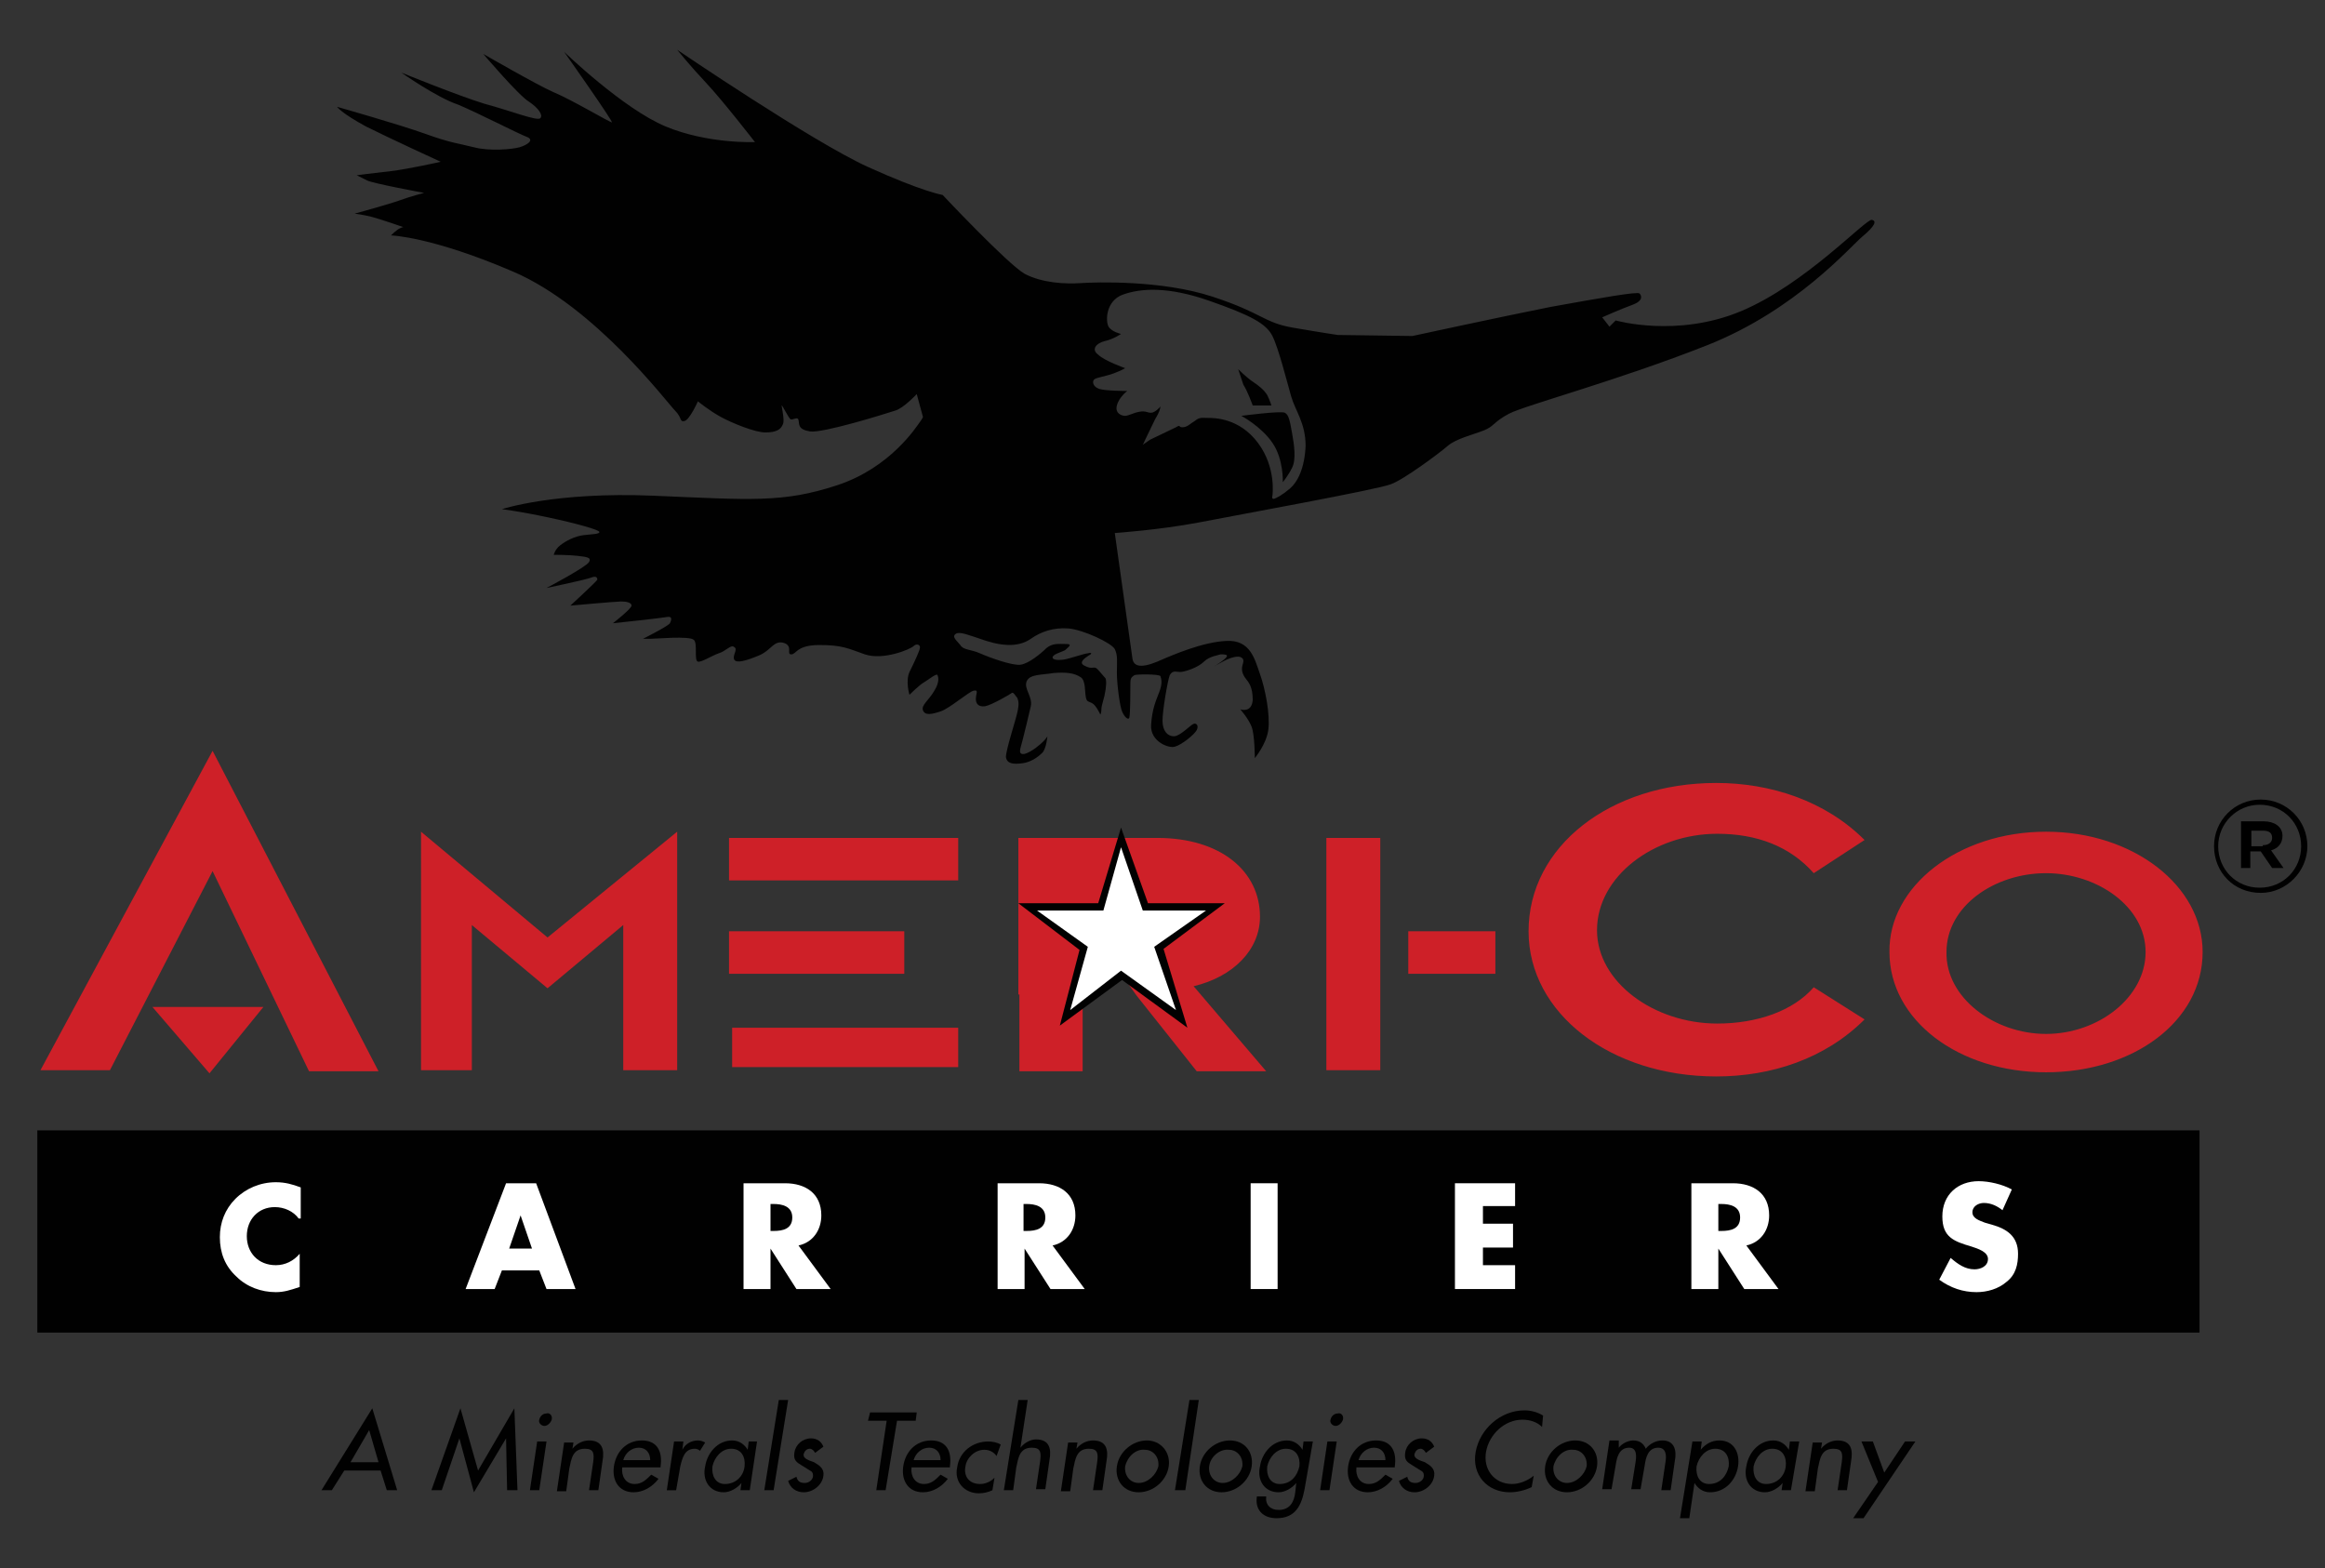
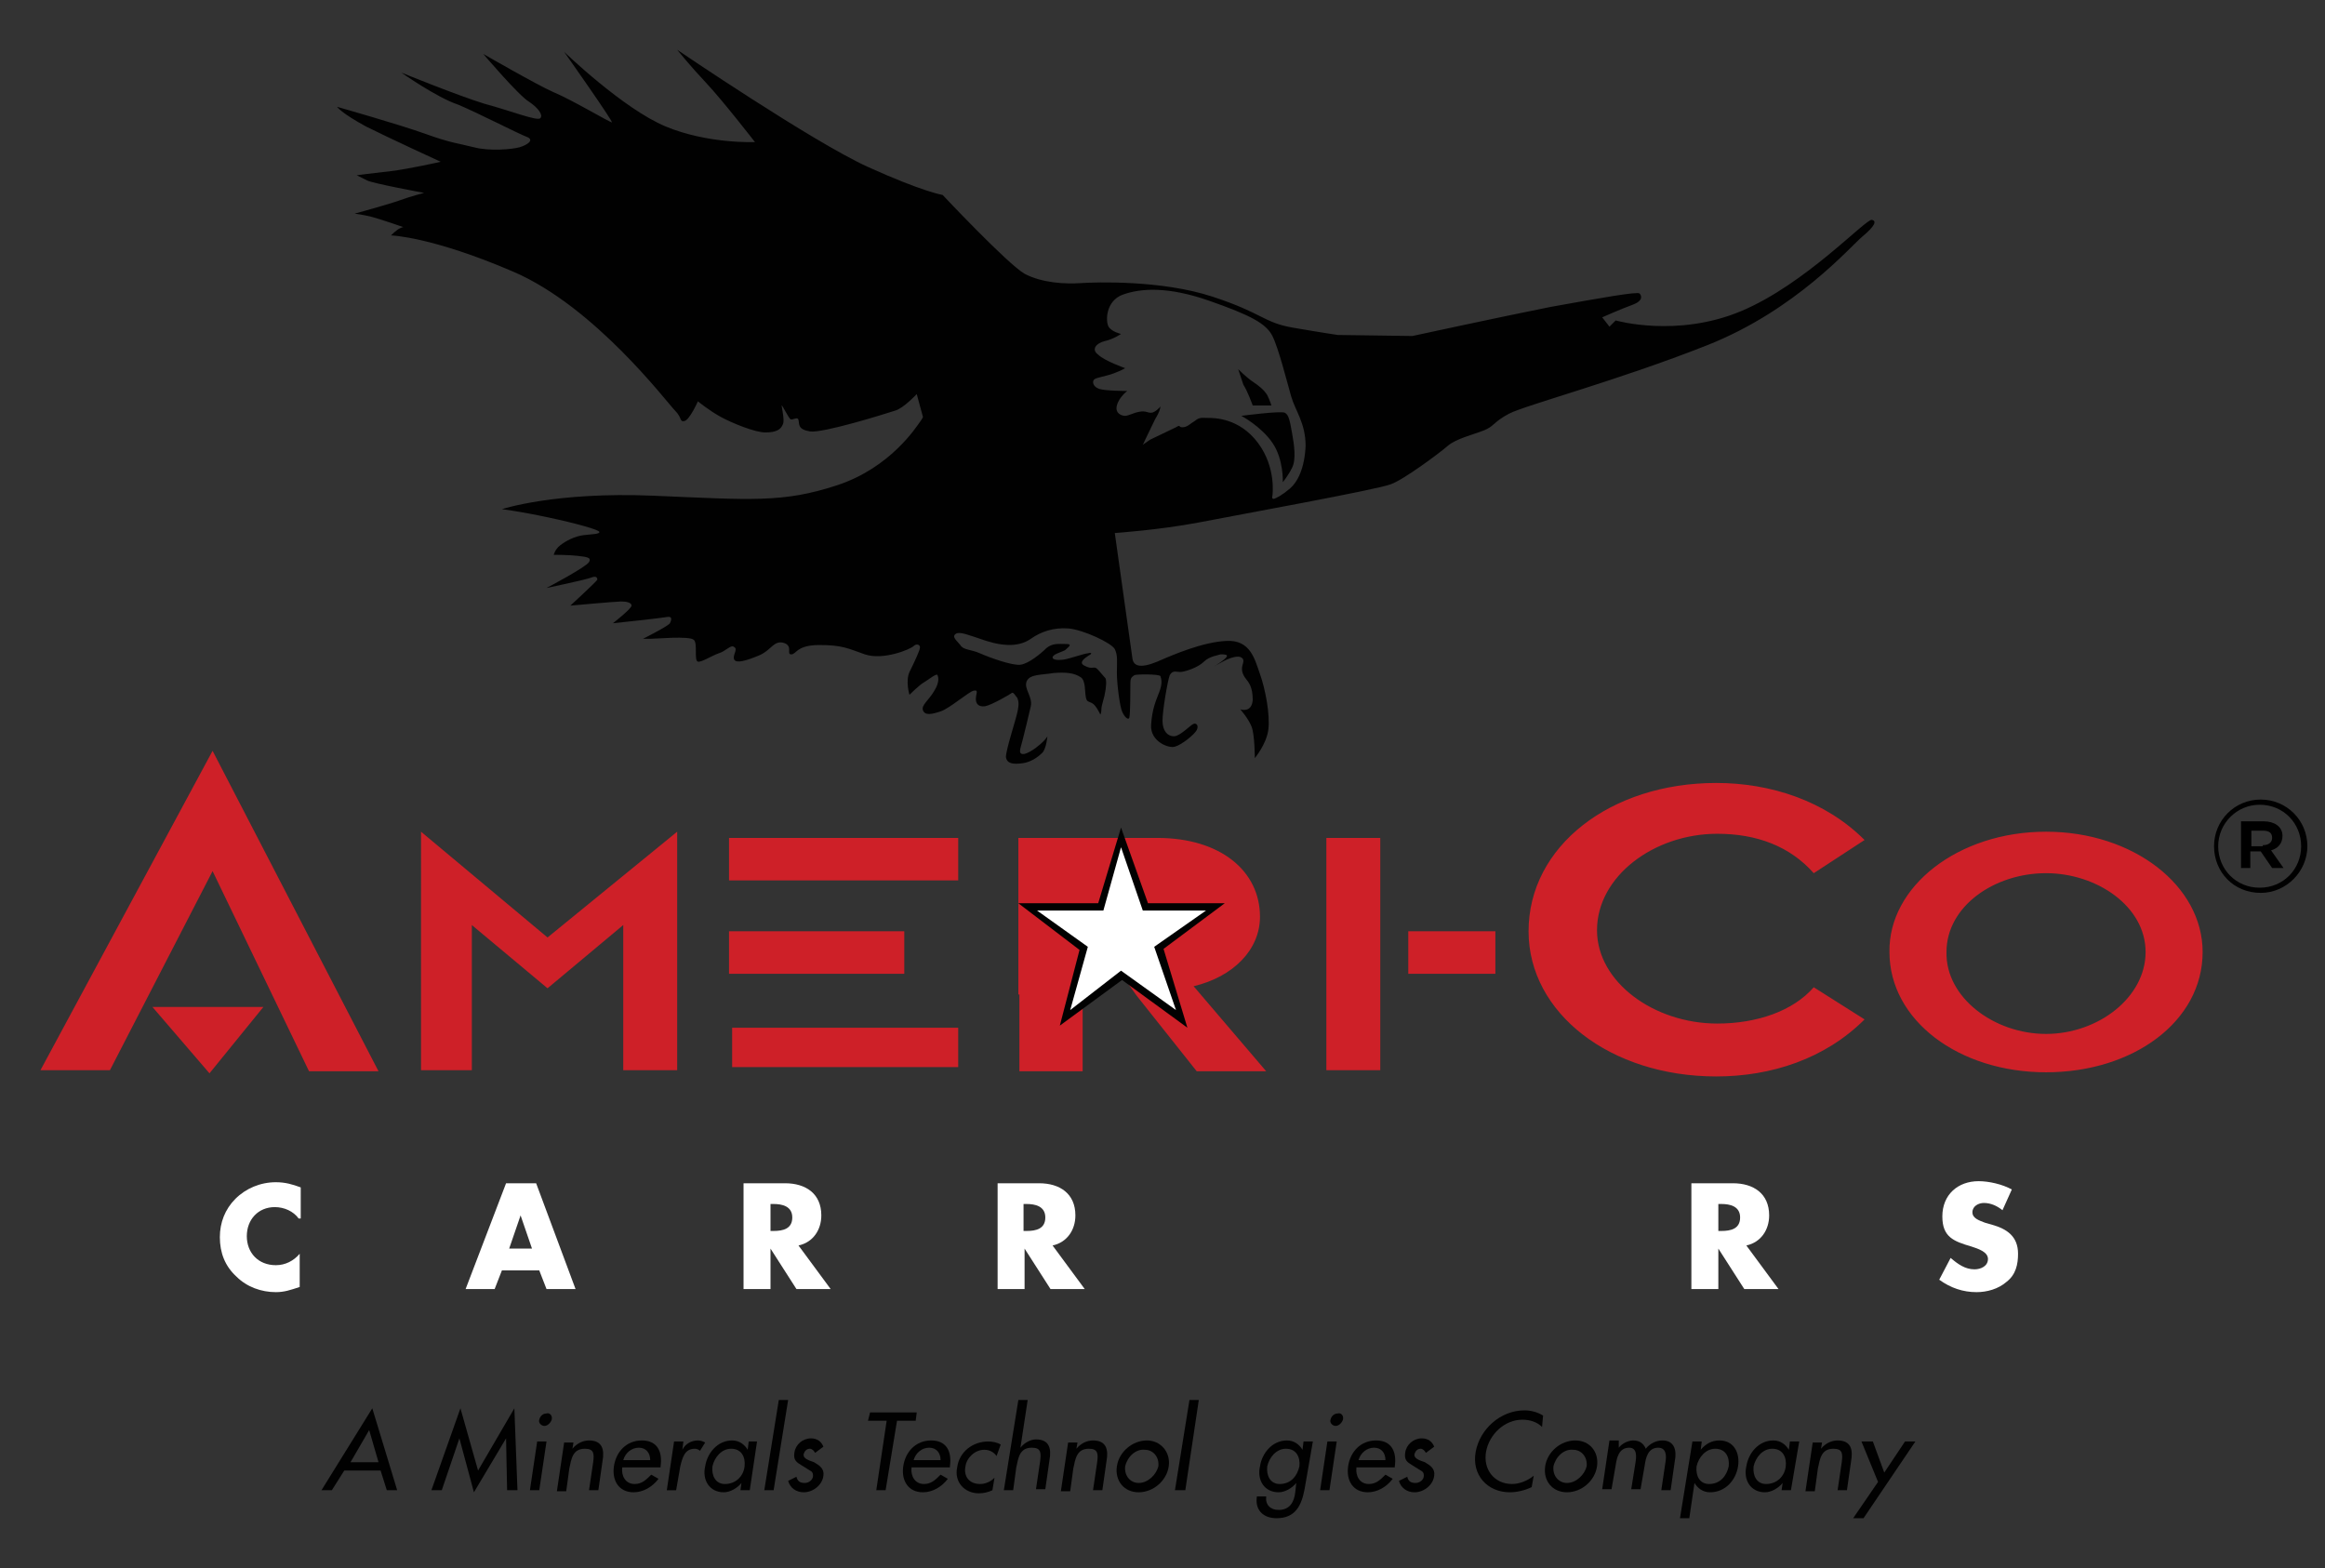
<svg xmlns="http://www.w3.org/2000/svg" xmlns:xlink="http://www.w3.org/1999/xlink" version="1.1" id="Layer_1" x="0px" y="0px" viewBox="0 0 224.2 151.2" style="enable-background:new 0 0 224.2 151.2;" xml:space="preserve">
  <rect x="0" y="0" width="224.2" height="151.2" fill="#333333" stroke="none" />
-   <rect x="3.6" y="109" style="fill-rule:evenodd;clip-rule:evenodd;fill:#010101;" width="208.5" height="19.5" />
  <g>
    <defs>
      <rect id="SVGID_1_" width="224.2" height="151.2" />
    </defs>
    <clipPath id="SVGID_2_">
      <use xlink:href="#SVGID_1_" style="overflow:visible;" />
    </clipPath>
    <path style="clip-path:url(#SVGID_2_);fill-rule:evenodd;clip-rule:evenodd;fill:#CE2028;" d="M197.3,99.7c5,0,9.6-3.5,9.6-7.9   c0-4.4-4.7-7.6-9.6-7.6c-5,0-9.6,3.2-9.6,7.6C187.6,96.2,192.3,99.7,197.3,99.7 M179.8,98.3c-3.8,3.8-9,5.5-14.3,5.5   c-10.2,0-18.1-6.1-18.1-14c0-8.2,7.9-14.3,18.1-14.3c5.2,0,10.5,1.7,14.3,5.5l-4.9,3.2c-2.3-2.6-5.5-3.8-9.3-3.8   c-6.1,0-11.6,4.1-11.6,9.3c0,5,5.5,9,11.6,9c3.8,0,7.3-1.2,9.3-3.5L179.8,98.3z M135.8,93.9h8.4v-4.1h-8.4V93.9z M127.9,80.8h5.2   v22.4h-5.2V80.8z M98.2,95.9V80.8h13.4c6.1,0,9.9,3.2,9.9,7.6c0,3.2-2.6,5.8-6.4,6.7l7,8.2h-6.7l-5.8-7.3l-5.2-7.3v14.6h-6.1V95.9z    M70.6,102.9h21.8v-3.8H70.6V102.9z M70.3,93.9h16.9v-4.1H70.3V93.9z M70.3,84.9h22.1v-4.1H70.3V84.9z M40.6,80.2l12.2,10.2   l12.5-10.2v23h-5.2v-14l-7.3,6.1l-7.3-6.1v14h-4.9V80.2z M14.7,97.1l5.5,6.4l5.2-6.4H14.7z M20.5,72.4l16,30.9h-6.7L20.5,84   l-9.9,19.2H3.9L20.5,72.4z M197.3,80.2c8.4,0,15.1,5.2,15.1,11.6c0,6.7-6.7,11.6-15.1,11.6c-8.4,0-15.1-5-15.1-11.6   C182.1,85.5,188.8,80.2,197.3,80.2" />
    <polygon style="clip-path:url(#SVGID_2_);fill:#010101;" points="110.7,87.1 118.1,87.1 112.2,91.5 114.5,99.1 108.2,94.5    102.2,98.9 104.1,91.6 98.2,87.1 105.9,87.1 108.1,79.8  " />
    <polygon style="clip-path:url(#SVGID_2_);fill-rule:evenodd;clip-rule:evenodd;fill:#FFFFFF;" points="108.1,81.7 110.2,87.8    116.3,87.8 111.3,91.3 113.4,97.4 108.1,93.6 103.2,97.4 104.9,91.3 100,87.8 106.4,87.8  " />
    <path style="clip-path:url(#SVGID_2_);fill-rule:evenodd;clip-rule:evenodd;fill:#010101;" d="M119.4,35.6c0,0,0.8,0.8,1.4,1.2   c0.6,0.4,1.1,0.8,1.4,1.3c0.3,0.6,0.4,1,0.4,1l-1.8,0c0,0-0.5-1.4-0.9-2C119.7,36.5,119.4,35.6,119.4,35.6 M119.7,40.1   c0,0,3.8-0.5,4.2-0.3c0.4,0.2,0.5,0.9,0.7,2c0.2,1.1,0.4,2.5,0,3.3c-0.4,0.8-0.9,1.4-0.9,1.4s0.1-2.2-1-3.8S119.7,40.1,119.7,40.1    M122.7,47.8c0,0,0.4-2.7-1.4-5.1c-1.8-2.4-4.2-2.4-4.8-2.4c-0.6,0-0.8-0.1-1.3,0.3c-0.5,0.3-0.7,0.6-1.2,0.6c-0.4,0-0.1-0.3-0.6,0   c-0.6,0.3-1.9,0.9-2.5,1.2c-0.6,0.4-0.7,0.5-0.7,0.5s0.8-1.7,1.2-2.5c0.5-0.8,0.5-1.2,0.5-1.2s-0.5,0.6-0.9,0.6   c-0.4,0-0.5-0.2-1.1-0.1c-0.6,0.1-1.1,0.4-1.4,0.4c-0.3,0-1-0.2-0.8-1c0.2-0.8,1-1.4,1-1.4s-2.1,0-2.7-0.2   c-0.6-0.2-0.7-0.7-0.5-0.9c0.2-0.2,1.1-0.3,1.9-0.6c0.8-0.3,1.1-0.5,1.1-0.5s-2-0.7-2.6-1.3c-0.7-0.5-0.2-1.1,0.6-1.3   c0.9-0.2,1.6-0.7,1.6-0.7s-0.9-0.2-1.2-0.7c-0.3-0.5-0.3-2.5,1.4-3.1c1.7-0.6,4.3-0.8,8.3,0.6c4,1.4,5.5,2.2,6.1,3.4   c0.6,1.2,1.4,4.4,1.8,5.8c0.4,1.4,1.4,2.6,1.4,4.8c-0.1,2.2-0.8,3.5-1.5,4.1c-0.7,0.6-1.4,1-1.6,1S122.7,47.8,122.7,47.8    M107.5,51.4c0,0,1.6,11.4,1.7,12.1c0.1,0.7,0.7,1,2.4,0.3c1.6-0.7,4.4-1.9,6.7-2c2.3-0.1,2.7,1.8,3.2,3.2c0.5,1.4,1,3.9,0.8,5.4   c-0.2,1.4-1.3,2.7-1.3,2.7s0-2.2-0.3-3c-0.3-0.8-1.1-1.7-1.1-1.7s1.1,0.4,1.2-0.9c0-1.3-0.4-1.7-0.7-2.1c-0.3-0.4-0.4-0.8-0.3-1.2   c0.1-0.4,0.2-0.6-0.1-0.8c-0.3-0.2-1,0-1.6,0.3c-0.6,0.3-1.1,0.6-1.1,0.6s1.2-0.7,1.3-1c0.1-0.2-0.3-0.2-0.6-0.2   c-0.3,0.1-1.1,0.2-1.6,0.7c-0.6,0.6-1.9,1-2.3,1c-0.4,0-0.7-0.2-1,0.3c-0.2,0.5-0.7,3.4-0.7,4.4c0,1,0.5,1.5,1.1,1.5   c0.6,0,1.6-1.1,1.9-1.2c0.3-0.1,0.5,0.2,0.3,0.6c-0.2,0.4-1.4,1.4-2.1,1.6c-0.6,0.2-2.4-0.5-2.3-2.1c0.1-1.6,0.5-2.4,0.8-3.2   c0.3-0.8,0.2-1.2,0.1-1.5c-0.1-0.2-2.2-0.2-2.5-0.1c-0.3,0.2-0.4,0.3-0.4,0.8c0,0.5,0,3-0.1,3.3s-0.5-0.1-0.7-0.6   c-0.2-0.4-0.5-2.6-0.5-3.7c0-1.1,0.1-1.7-0.2-2.3c-0.3-0.6-3.1-1.9-4.5-2c-1.4-0.1-2.6,0.3-3.6,1c-1,0.7-2.4,0.8-4.3,0.2   c-1.8-0.6-2.5-0.9-2.9-0.7c-0.5,0.3,0.1,0.7,0.4,1.1c0.3,0.5,1,0.4,1.9,0.8c0.9,0.4,3.1,1.2,3.9,1.1c0.8-0.1,2-1.1,2.5-1.6   c0.6-0.5,1.2-0.4,1.9-0.4c0.7,0,0.2,0.3-0.1,0.6c-0.4,0.2-1.2,0.4-1.2,0.7c0,0.2,0.4,0.3,1.1,0.2c0.6-0.1,2-0.6,2.3-0.6   c0.3-0.1,0.5,0,0.1,0.2c-0.3,0.2-1.1,0.7-0.4,1c0.7,0.4,0.9,0,1.2,0.3c0.3,0.3,0.6,0.7,0.8,0.9c0.1,0.2,0.1,0.8-0.1,1.7   c-0.2,0.8-0.3,1-0.3,1.4c0,0.3-0.1,0.4-0.1,0.4s-0.4-0.9-0.8-1.1s-0.5-0.1-0.6-0.6c-0.1-0.5,0-1.6-0.5-1.9   c-0.6-0.4-1.4-0.5-2.6-0.4c-1.2,0.2-2.3,0.1-2.6,0.8c-0.3,0.7,0.6,1.5,0.4,2.4c-0.2,0.9-0.6,2.5-0.8,3.3c-0.2,0.8-0.5,1.4,0.2,1.3   c0.7-0.2,1.5-0.9,1.8-1.2c0.3-0.3,0.4-0.5,0.4-0.5s-0.1,1.2-0.5,1.6c-0.4,0.4-1.1,0.9-1.9,1c-0.8,0.1-1.5,0.1-1.6-0.6   c0-0.7,0.9-3.4,1.1-4.3c0.2-0.9,0.1-1.1,0-1.4c-0.2-0.2-0.3-0.5-0.5-0.5c-0.1,0.1-2,1.2-2.6,1.3c-0.7,0.1-0.9-0.3-0.9-0.7   c0-0.5,0.3-0.9-0.2-0.8c-0.5,0.1-2.3,1.7-3.2,2c-0.9,0.3-1.5,0.4-1.7-0.1c-0.2-0.5,0.6-1,1.1-1.9c0.5-0.8,0.4-1.3,0.3-1.5   c-0.1-0.2-0.8,0.4-1.3,0.7C88.7,66,87.7,67,87.7,67s-0.4-1.3,0-2.2c0.5-1,1-2.1,1-2.3c0.1-0.3-0.3-0.5-0.6-0.2s-2.9,1.4-4.7,0.8   c-1.7-0.6-2.2-0.9-4.4-0.9s-2.2,0.9-2.7,0.9c-0.5,0,0.2-0.8-0.7-1.1c-1-0.3-1.2,0.7-2.4,1.2C72,63.7,71,64,70.8,63.6   c-0.2-0.4,0.4-1,0-1.2c-0.3-0.3-0.8,0.4-1.5,0.6c-0.6,0.2-1.7,0.9-2,0.8c-0.4-0.1,0-1.8-0.4-2.1c-0.4-0.4-3.7-0.1-4.2-0.1   c-0.5,0-0.7,0-0.7,0s2.4-1.2,2.6-1.5c0.2-0.4,0.2-0.7-0.3-0.6c-0.5,0.1-5.2,0.6-5.2,0.6s1.8-1.4,1.8-1.7c0-0.3-0.5-0.4-1-0.4   c-0.5,0-4.9,0.4-4.9,0.4s2.5-2.3,2.6-2.5c0-0.2-0.1-0.4-0.6-0.2c-0.5,0.2-4.3,1-4.3,1s3.8-2,4.1-2.5c0.3-0.5-0.4-0.5-1.1-0.6   c-0.8-0.1-2.3-0.1-2.3-0.1s0.1-0.5,0.6-0.9c0.5-0.4,1.4-0.9,2.3-1c0.9-0.1,1.5-0.1,1.5-0.3s-2.1-0.8-4.9-1.4   c-2.8-0.6-4.5-0.8-4.5-0.8s5.1-1.7,14.6-1.3c9.5,0.4,12.5,0.7,17.7-1s7.7-5.7,8-6.1c0.3-0.4,0.3-0.5,0.3-0.5L88.4,38   c0,0-1.3,1.4-2.1,1.6c-0.9,0.3-7,2.2-8.2,2c-1.2-0.2-1-0.7-1.1-1.1c-0.1-0.4-0.6,0.1-0.8-0.1c-0.2-0.2-0.7-1.2-0.8-1.3   c-0.1-0.1,0.3,1.4,0.1,1.8c-0.2,0.5-0.6,0.8-1.7,0.8c-1,0-3.2-0.9-4.3-1.5c-1.1-0.6-2.2-1.5-2.2-1.5s-0.8,1.8-1.3,1.9   c-0.5,0.1-0.2-0.3-0.9-1c-0.8-0.8-7.7-10-15.6-13.4c-7.9-3.4-11.8-3.5-11.8-3.5s0.6-0.6,0.9-0.7c0.2-0.1,0.3-0.1,0.3-0.1   s-2.3-0.8-3.1-1c-0.8-0.2-1.6-0.3-1.6-0.3s3.3-0.9,4.4-1.3c1.1-0.4,2.3-0.7,2.3-0.7s-4.9-0.9-5.5-1.2c-0.6-0.3-1-0.5-1-0.5   s1.5-0.2,3.3-0.4c1.7-0.2,4.8-0.9,4.8-0.9s-4.8-2.2-7.2-3.4c-2.4-1.3-2.8-1.9-2.8-1.9s6,1.7,8.5,2.6c2.5,0.9,3.1,0.9,4.7,1.3   c1.5,0.4,3.7,0.2,4.4,0c0.7-0.2,1.5-0.7,0.7-1c-0.8-0.3-4.7-2.3-6.6-3.1C42.1,9.4,38.7,7,38.7,7s5.4,2.2,8,3   c2.6,0.7,5.1,1.7,5.4,1.4c0.3-0.3-0.2-1-1.1-1.6c-1-0.6-4.4-4.6-4.4-4.6s5.2,3,6.8,3.7c1.7,0.7,5.4,2.9,5.6,2.9   c0.2,0-4.6-6.8-4.6-6.8s5.7,5.5,9.8,7.2c4.1,1.7,8.6,1.5,8.6,1.5S69.7,9.7,68.1,8c-1.6-1.7-2.8-3.2-2.8-3.2s13.1,8.9,18.4,11.3   c5.3,2.4,7.2,2.7,7.2,2.7s6.2,6.6,7.9,7.6c1.7,0.9,4,1,5.4,0.9c1.5-0.1,7.8-0.3,12.7,1.3c4.9,1.6,4.9,2.5,7.8,3s4.3,0.7,4.3,0.7   l7.2,0.1c0,0,8.3-1.8,13.3-2.8c5-0.9,8.4-1.5,8.6-1.3c0.2,0.2,0.4,0.7-0.7,1.1c-1.1,0.4-2.9,1.2-2.9,1.2l0.7,0.9l0.6-0.6   c0,0,5.9,1.7,12.1-0.9c6.2-2.6,12-8.9,12.6-8.8c0.5,0.1,0.3,0.6-0.9,1.6c-1.2,1-6.4,7.1-15,10.5c-8.6,3.4-17.6,5.8-19.1,6.6   c-1.5,0.8-1.4,1.2-2.4,1.6c-1,0.4-2.7,0.8-3.5,1.5c-0.8,0.7-4.3,3.3-5.5,3.7c-1.2,0.5-15,3-18.6,3.7   C111.8,51.1,107.5,51.4,107.5,51.4" />
    <path style="clip-path:url(#SVGID_2_);fill:#010101;" d="M33.2,141.8l-1.2,1.9h-1l4.9-7.9l2.4,7.9h-1l-0.6-1.9H33.2z M35.6,137.9   l-1.8,3.1h2.7L35.6,137.9z" />
    <polygon style="clip-path:url(#SVGID_2_);fill:#010101;" points="44.3,138.7 44.3,138.7 42.6,143.7 41.6,143.7 44.4,135.8    46.1,141.8 49.6,135.8 49.9,143.7 48.9,143.7 48.8,138.7 48.8,138.7 45.7,143.9  " />
    <path style="clip-path:url(#SVGID_2_);fill:#010101;" d="M52,143.7h-0.9l0.7-4.7h0.9L52,143.7z M53.2,136.9   c-0.1,0.3-0.4,0.6-0.7,0.6c-0.3,0-0.6-0.3-0.5-0.6c0.1-0.4,0.4-0.6,0.7-0.6C53,136.2,53.3,136.5,53.2,136.9" />
    <path style="clip-path:url(#SVGID_2_);fill:#010101;" d="M55.2,139.7L55.2,139.7c0.4-0.5,1-0.8,1.6-0.8c1.3,0,1.5,0.9,1.3,2   l-0.4,2.8h-0.9l0.4-2.7c0.1-0.8,0.1-1.3-0.8-1.3c-1.2,0-1.3,1-1.5,1.9l-0.3,2.2h-0.9l0.7-4.7h0.9L55.2,139.7z" />
    <path style="clip-path:url(#SVGID_2_);fill:#010101;" d="M60,141.5c-0.1,0.8,0.3,1.6,1.2,1.6c0.7,0,1.1-0.4,1.6-0.9l0.7,0.4   c-0.6,0.8-1.5,1.3-2.4,1.3c-1.4,0-2.1-1.1-1.9-2.5c0.2-1.4,1.2-2.5,2.7-2.5c1.5,0,2,1.1,1.8,2.5l0,0.1H60z M62.7,140.8   c0-0.7-0.4-1.2-1.1-1.2c-0.7,0-1.3,0.5-1.5,1.2H62.7z" />
    <path style="clip-path:url(#SVGID_2_);fill:#010101;" d="M65.8,139.8L65.8,139.8c0.3-0.6,0.9-0.9,1.5-0.9c0.3,0,0.5,0.1,0.7,0.2   l-0.5,0.8c-0.1-0.1-0.3-0.2-0.5-0.2c-1,0-1.2,0.9-1.4,1.7l-0.4,2.3h-0.9L65,139h0.9L65.8,139.8z" />
    <path style="clip-path:url(#SVGID_2_);fill:#010101;" d="M72.3,143.7h-0.9l0.1-0.7h0c-0.4,0.5-1.1,0.9-1.7,0.9   c-1.4,0-2.1-1.2-1.8-2.5c0.2-1.3,1.2-2.5,2.6-2.5c0.7,0,1.2,0.4,1.5,0.9h0l0.1-0.8H73L72.3,143.7z M71.8,141.4   c0.1-0.9-0.3-1.7-1.3-1.7c-0.9,0-1.6,0.8-1.8,1.7c-0.1,0.9,0.3,1.7,1.2,1.7C71,143.1,71.7,142.3,71.8,141.4" />
    <polygon style="clip-path:url(#SVGID_2_);fill:#010101;" points="74.6,143.7 73.7,143.7 75.1,135 76,135  " />
    <path style="clip-path:url(#SVGID_2_);fill:#010101;" d="M78.6,140.1c-0.1-0.2-0.3-0.4-0.5-0.4c-0.3,0-0.5,0.2-0.6,0.5   c-0.1,0.4,0.4,0.6,1,0.8c0.5,0.3,1,0.6,0.9,1.3c-0.1,0.9-1,1.6-1.9,1.6c-0.7,0-1.3-0.4-1.5-1.1l0.8-0.4c0.1,0.4,0.3,0.6,0.8,0.6   c0.4,0,0.8-0.3,0.8-0.7c0-0.3-0.1-0.4-0.3-0.5l-0.8-0.5c-0.5-0.3-0.8-0.5-0.7-1.2c0.1-0.8,0.8-1.4,1.6-1.4c0.6,0,1,0.3,1.2,0.8   L78.6,140.1z" />
    <polygon style="clip-path:url(#SVGID_2_);fill:#010101;" points="85.4,143.7 84.5,143.7 85.5,137 83.7,137 83.9,136.2 88.4,136.2    88.3,137 86.5,137  " />
    <path style="clip-path:url(#SVGID_2_);fill:#010101;" d="M87.9,141.5c-0.1,0.8,0.3,1.6,1.2,1.6c0.7,0,1.1-0.4,1.6-0.9l0.7,0.4   c-0.6,0.8-1.5,1.3-2.4,1.3c-1.4,0-2.1-1.1-1.9-2.5c0.2-1.4,1.2-2.5,2.7-2.5c1.5,0,2,1.1,1.8,2.5l0,0.1H87.9z M90.7,140.8   c0-0.7-0.4-1.2-1.1-1.2c-0.7,0-1.3,0.5-1.5,1.2H90.7z" />
    <path style="clip-path:url(#SVGID_2_);fill:#010101;" d="M96.1,140.4c-0.3-0.4-0.7-0.6-1.2-0.6c-0.9,0-1.7,0.8-1.8,1.6   c-0.2,1,0.4,1.7,1.4,1.7c0.5,0,1-0.2,1.4-0.6l-0.2,1.2c-0.4,0.2-0.9,0.3-1.3,0.3c-1.4,0-2.4-1.1-2.1-2.5c0.2-1.5,1.5-2.5,3-2.5   c0.4,0,0.9,0.1,1.2,0.3L96.1,140.4z" />
    <path style="clip-path:url(#SVGID_2_);fill:#010101;" d="M99.1,135l-0.7,4.6h0c0.4-0.5,1-0.8,1.5-0.8c1.3,0,1.5,0.9,1.3,2l-0.4,2.8   h-0.9l0.4-2.7c0.1-0.8,0.1-1.3-0.8-1.3c-1.2,0-1.3,1-1.5,1.9l-0.3,2.2h-0.9l1.4-8.7H99.1z" />
    <path style="clip-path:url(#SVGID_2_);fill:#010101;" d="M103.8,139.7L103.8,139.7c0.4-0.5,1-0.8,1.6-0.8c1.3,0,1.5,0.9,1.3,2   l-0.4,2.8h-0.9l0.4-2.7c0.1-0.8,0.1-1.3-0.8-1.3c-1.2,0-1.3,1-1.5,1.9l-0.3,2.2h-0.9l0.7-4.7h0.9L103.8,139.7z" />
    <path style="clip-path:url(#SVGID_2_);fill:#010101;" d="M112.7,141.4c-0.2,1.4-1.5,2.5-2.9,2.5c-1.4,0-2.3-1.1-2.1-2.5   c0.2-1.4,1.5-2.5,2.9-2.5C111.9,138.9,112.9,140,112.7,141.4 M108.5,141.4c-0.1,0.9,0.5,1.6,1.3,1.6c0.9,0,1.7-0.8,1.9-1.6   c0.1-0.9-0.5-1.6-1.3-1.6C109.5,139.7,108.7,140.5,108.5,141.4" />
    <polygon style="clip-path:url(#SVGID_2_);fill:#010101;" points="114.3,143.7 113.3,143.7 114.7,135 115.6,135  " />
-     <path style="clip-path:url(#SVGID_2_);fill:#010101;" d="M120.7,141.4c-0.2,1.4-1.5,2.5-2.9,2.5c-1.4,0-2.3-1.1-2.1-2.5   c0.2-1.4,1.5-2.5,2.9-2.5C120,138.9,120.9,140,120.7,141.4 M116.6,141.4c-0.1,0.9,0.5,1.6,1.3,1.6c0.9,0,1.7-0.8,1.9-1.6   c0.1-0.9-0.5-1.6-1.3-1.6C117.6,139.7,116.7,140.5,116.6,141.4" />
    <path style="clip-path:url(#SVGID_2_);fill:#010101;" d="M125.8,143.6c-0.3,1.6-0.9,2.8-2.7,2.8c-1.3,0-2.1-0.8-1.9-2.1h0.9   c-0.1,0.8,0.4,1.3,1.2,1.3c1.1,0,1.5-0.8,1.6-1.7l0.1-0.9h0c-0.4,0.5-1.1,0.9-1.7,0.9c-1.4,0-2.1-1.2-1.8-2.5   c0.2-1.3,1.2-2.5,2.6-2.5c0.7,0,1.2,0.4,1.5,0.9h0l0.1-0.8h0.9L125.8,143.6z M125.3,141.4c0.1-0.9-0.3-1.7-1.3-1.7   c-0.9,0-1.6,0.8-1.8,1.7c-0.1,0.9,0.3,1.7,1.2,1.7C124.5,143.1,125.1,142.3,125.3,141.4" />
    <path style="clip-path:url(#SVGID_2_);fill:#010101;" d="M128.2,143.7h-0.9l0.7-4.7h0.9L128.2,143.7z M129.5,136.9   c-0.1,0.3-0.4,0.6-0.7,0.6c-0.3,0-0.6-0.3-0.5-0.6c0.1-0.4,0.4-0.6,0.7-0.6C129.3,136.2,129.6,136.5,129.5,136.9" />
    <path style="clip-path:url(#SVGID_2_);fill:#010101;" d="M130.8,141.5c-0.1,0.8,0.3,1.6,1.2,1.6c0.7,0,1.1-0.4,1.6-0.9l0.7,0.4   c-0.6,0.8-1.5,1.3-2.4,1.3c-1.4,0-2.1-1.1-1.9-2.5c0.2-1.4,1.2-2.5,2.7-2.5c1.5,0,2,1.1,1.8,2.5l0,0.1H130.8z M133.6,140.8   c0-0.7-0.4-1.2-1.1-1.2c-0.7,0-1.3,0.5-1.5,1.2H133.6z" />
    <path style="clip-path:url(#SVGID_2_);fill:#010101;" d="M137.5,140.1c-0.1-0.2-0.3-0.4-0.5-0.4c-0.3,0-0.5,0.2-0.6,0.5   c-0.1,0.4,0.4,0.6,1,0.8c0.5,0.3,1,0.6,0.9,1.3c-0.1,0.9-1,1.6-1.9,1.6c-0.7,0-1.3-0.4-1.5-1.1l0.8-0.4c0.1,0.4,0.3,0.6,0.8,0.6   c0.4,0,0.8-0.3,0.8-0.7c0-0.3-0.1-0.4-0.3-0.5l-0.8-0.5c-0.5-0.3-0.8-0.5-0.7-1.2c0.1-0.8,0.8-1.4,1.6-1.4c0.6,0,1,0.3,1.2,0.8   L137.5,140.1z" />
    <path style="clip-path:url(#SVGID_2_);fill:#010101;" d="M148.7,137.6c-0.5-0.5-1.2-0.7-1.9-0.7c-1.7,0-3.2,1.4-3.5,3.1   c-0.3,1.7,0.8,3.1,2.5,3.1c0.7,0,1.5-0.3,2.1-0.8l-0.2,1.1c-0.6,0.3-1.4,0.5-2.1,0.5c-2.2,0-3.7-1.7-3.3-3.9c0.4-2.2,2.4-4,4.7-4   c0.7,0,1.3,0.2,1.8,0.5L148.7,137.6z" />
    <path style="clip-path:url(#SVGID_2_);fill:#010101;" d="M154,141.4c-0.2,1.4-1.5,2.5-2.9,2.5c-1.4,0-2.3-1.1-2.1-2.5   c0.2-1.4,1.5-2.5,2.9-2.5S154.2,140,154,141.4 M149.8,141.4c-0.1,0.9,0.5,1.6,1.3,1.6c0.9,0,1.7-0.8,1.9-1.6   c0.1-0.9-0.5-1.6-1.3-1.6C150.8,139.7,150,140.5,149.8,141.4" />
    <path style="clip-path:url(#SVGID_2_);fill:#010101;" d="M156.1,139.6L156.1,139.6c0.3-0.4,0.9-0.7,1.4-0.7c0.6,0,1,0.3,1.2,0.8   c0.4-0.5,1-0.8,1.6-0.8c1.2,0,1.4,1,1.2,2l-0.4,2.8h-0.9l0.4-2.7c0.1-0.6,0.1-1.4-0.7-1.4c-1,0-1.2,1-1.3,1.7l-0.4,2.3h-0.9   l0.4-2.5c0.1-0.6,0.2-1.5-0.6-1.5c-1,0-1.2,1-1.3,1.7l-0.4,2.3h-0.9l0.7-4.7h0.9L156.1,139.6z" />
    <path style="clip-path:url(#SVGID_2_);fill:#010101;" d="M164,139.8L164,139.8c0.5-0.6,1.1-0.9,1.8-0.9c1.4,0,2,1.2,1.8,2.5   c-0.2,1.3-1.2,2.5-2.7,2.5c-0.7,0-1.2-0.4-1.5-0.9h0l-0.5,3.4H162l1.2-7.4h0.9L164,139.8z M166.7,141.4c0.1-0.9-0.3-1.7-1.3-1.7   c-0.9,0-1.6,0.8-1.8,1.7c-0.1,0.9,0.3,1.7,1.2,1.7C165.9,143.1,166.5,142.3,166.7,141.4" />
    <path style="clip-path:url(#SVGID_2_);fill:#010101;" d="M172.7,143.7h-0.9l0.1-0.7h0c-0.4,0.5-1.1,0.9-1.7,0.9   c-1.4,0-2.1-1.2-1.8-2.5c0.2-1.3,1.2-2.5,2.6-2.5c0.7,0,1.2,0.4,1.5,0.9h0l0.1-0.8h0.9L172.7,143.7z M172.2,141.4   c0.1-0.9-0.3-1.7-1.3-1.7c-0.9,0-1.6,0.8-1.8,1.7c-0.1,0.9,0.3,1.7,1.2,1.7C171.4,143.1,172.1,142.3,172.2,141.4" />
    <path style="clip-path:url(#SVGID_2_);fill:#010101;" d="M175.6,139.7L175.6,139.7c0.4-0.5,1-0.8,1.6-0.8c1.3,0,1.5,0.9,1.3,2   l-0.4,2.8h-0.9l0.4-2.7c0.1-0.8,0.1-1.3-0.8-1.3c-1.2,0-1.3,1-1.5,1.9l-0.3,2.2h-0.9l0.7-4.7h0.9L175.6,139.7z" />
    <polygon style="clip-path:url(#SVGID_2_);fill:#010101;" points="179.5,139 180.6,139 181.7,142 183.7,139 184.7,139 179.7,146.4    178.7,146.4 181.1,142.9  " />
    <path style="clip-path:url(#SVGID_2_);fill:#FFFFFF;" d="M28.8,117.5c-0.5-0.7-1.4-1.1-2.3-1.1c-1.6,0-2.7,1.2-2.7,2.8   c0,1.6,1.1,2.8,2.8,2.8c0.9,0,1.7-0.4,2.3-1.1v3.2c-0.9,0.3-1.5,0.5-2.3,0.5c-1.4,0-2.8-0.5-3.8-1.5c-1.1-1-1.6-2.3-1.6-3.8   c0-1.4,0.5-2.7,1.5-3.7c1-1,2.4-1.6,3.9-1.6c0.9,0,1.6,0.2,2.4,0.5V117.5z" />
    <path style="clip-path:url(#SVGID_2_);fill:#FFFFFF;" d="M48.4,122.5l-0.7,1.8h-2.8l3.9-10.2h2.9l3.8,10.2h-2.8l-0.7-1.8H48.4z    M50.2,117.2L50.2,117.2l-1.1,3.2h2.2L50.2,117.2z" />
    <path style="clip-path:url(#SVGID_2_);fill:#FFFFFF;" d="M80.1,124.3h-3.3l-2.5-3.9h0v3.9h-2.6v-10.2h4c2,0,3.5,1,3.5,3.1   c0,1.4-0.8,2.6-2.2,2.9L80.1,124.3z M74.3,118.7h0.3c0.9,0,1.8-0.2,1.8-1.3c0-1.1-1-1.3-1.8-1.3h-0.3V118.7z" />
    <path style="clip-path:url(#SVGID_2_);fill:#FFFFFF;" d="M104.6,124.3h-3.3l-2.5-3.9h0v3.9h-2.6v-10.2h4c2,0,3.5,1,3.5,3.1   c0,1.4-0.8,2.6-2.2,2.9L104.6,124.3z M98.8,118.7H99c0.9,0,1.8-0.2,1.8-1.3c0-1.1-1-1.3-1.8-1.3h-0.3V118.7z" />
-     <rect x="120.6" y="114.1" style="clip-path:url(#SVGID_2_);fill:#FFFFFF;" width="2.6" height="10.2" />
-     <polygon style="clip-path:url(#SVGID_2_);fill:#FFFFFF;" points="143,116.3 143,118 145.9,118 145.9,120.3 143,120.3 143,122    146.1,122 146.1,124.3 140.3,124.3 140.3,114.1 146.1,114.1 146.1,116.3  " />
    <path style="clip-path:url(#SVGID_2_);fill:#FFFFFF;" d="M171.5,124.3h-3.3l-2.5-3.9h0v3.9h-2.6v-10.2h4c2,0,3.5,1,3.5,3.1   c0,1.4-0.8,2.6-2.2,2.9L171.5,124.3z M165.7,118.7h0.3c0.9,0,1.8-0.2,1.8-1.3c0-1.1-1-1.3-1.8-1.3h-0.3V118.7z" />
    <path style="clip-path:url(#SVGID_2_);fill:#FFFFFF;" d="M193.1,116.7c-0.5-0.4-1.1-0.7-1.8-0.7c-0.5,0-1.1,0.3-1.1,0.9   c0,0.6,0.7,0.8,1.2,1l0.7,0.2c1.4,0.4,2.5,1.1,2.5,2.8c0,1-0.2,2-1.1,2.7c-0.8,0.7-1.9,1-2.9,1c-1.3,0-2.5-0.4-3.6-1.2l1.1-2.1   c0.7,0.6,1.4,1.1,2.3,1.1c0.6,0,1.3-0.3,1.3-1c0-0.7-1-1-1.6-1.2c-1.7-0.5-2.8-0.9-2.8-2.9c0-2.1,1.5-3.4,3.5-3.4   c1,0,2.3,0.3,3.2,0.8L193.1,116.7z" />
    <path style="clip-path:url(#SVGID_2_);" d="M213.5,81.6L213.5,81.6c0-2.5,2-4.5,4.5-4.5c2.5,0,4.5,2,4.5,4.5v0c0,2.4-2,4.5-4.5,4.5   C215.4,86.1,213.5,84.1,213.5,81.6 M221.9,81.6L221.9,81.6c0-2.2-1.7-4-4-4c-2.2,0-4,1.8-4,4v0c0,2.2,1.7,4,4,4   C220.2,85.6,221.9,83.8,221.9,81.6 M216.2,79.2h2.1c1,0,1.8,0.5,1.8,1.4c0,0.7-0.4,1.2-1.1,1.4l1.2,1.7h-1.1l-1.1-1.6h-1v1.6h-0.9   V79.2z M218.2,81.5c0.6,0,0.9-0.3,0.9-0.7c0-0.5-0.3-0.7-0.9-0.7h-1.1v1.5H218.2z" />
  </g>
</svg>